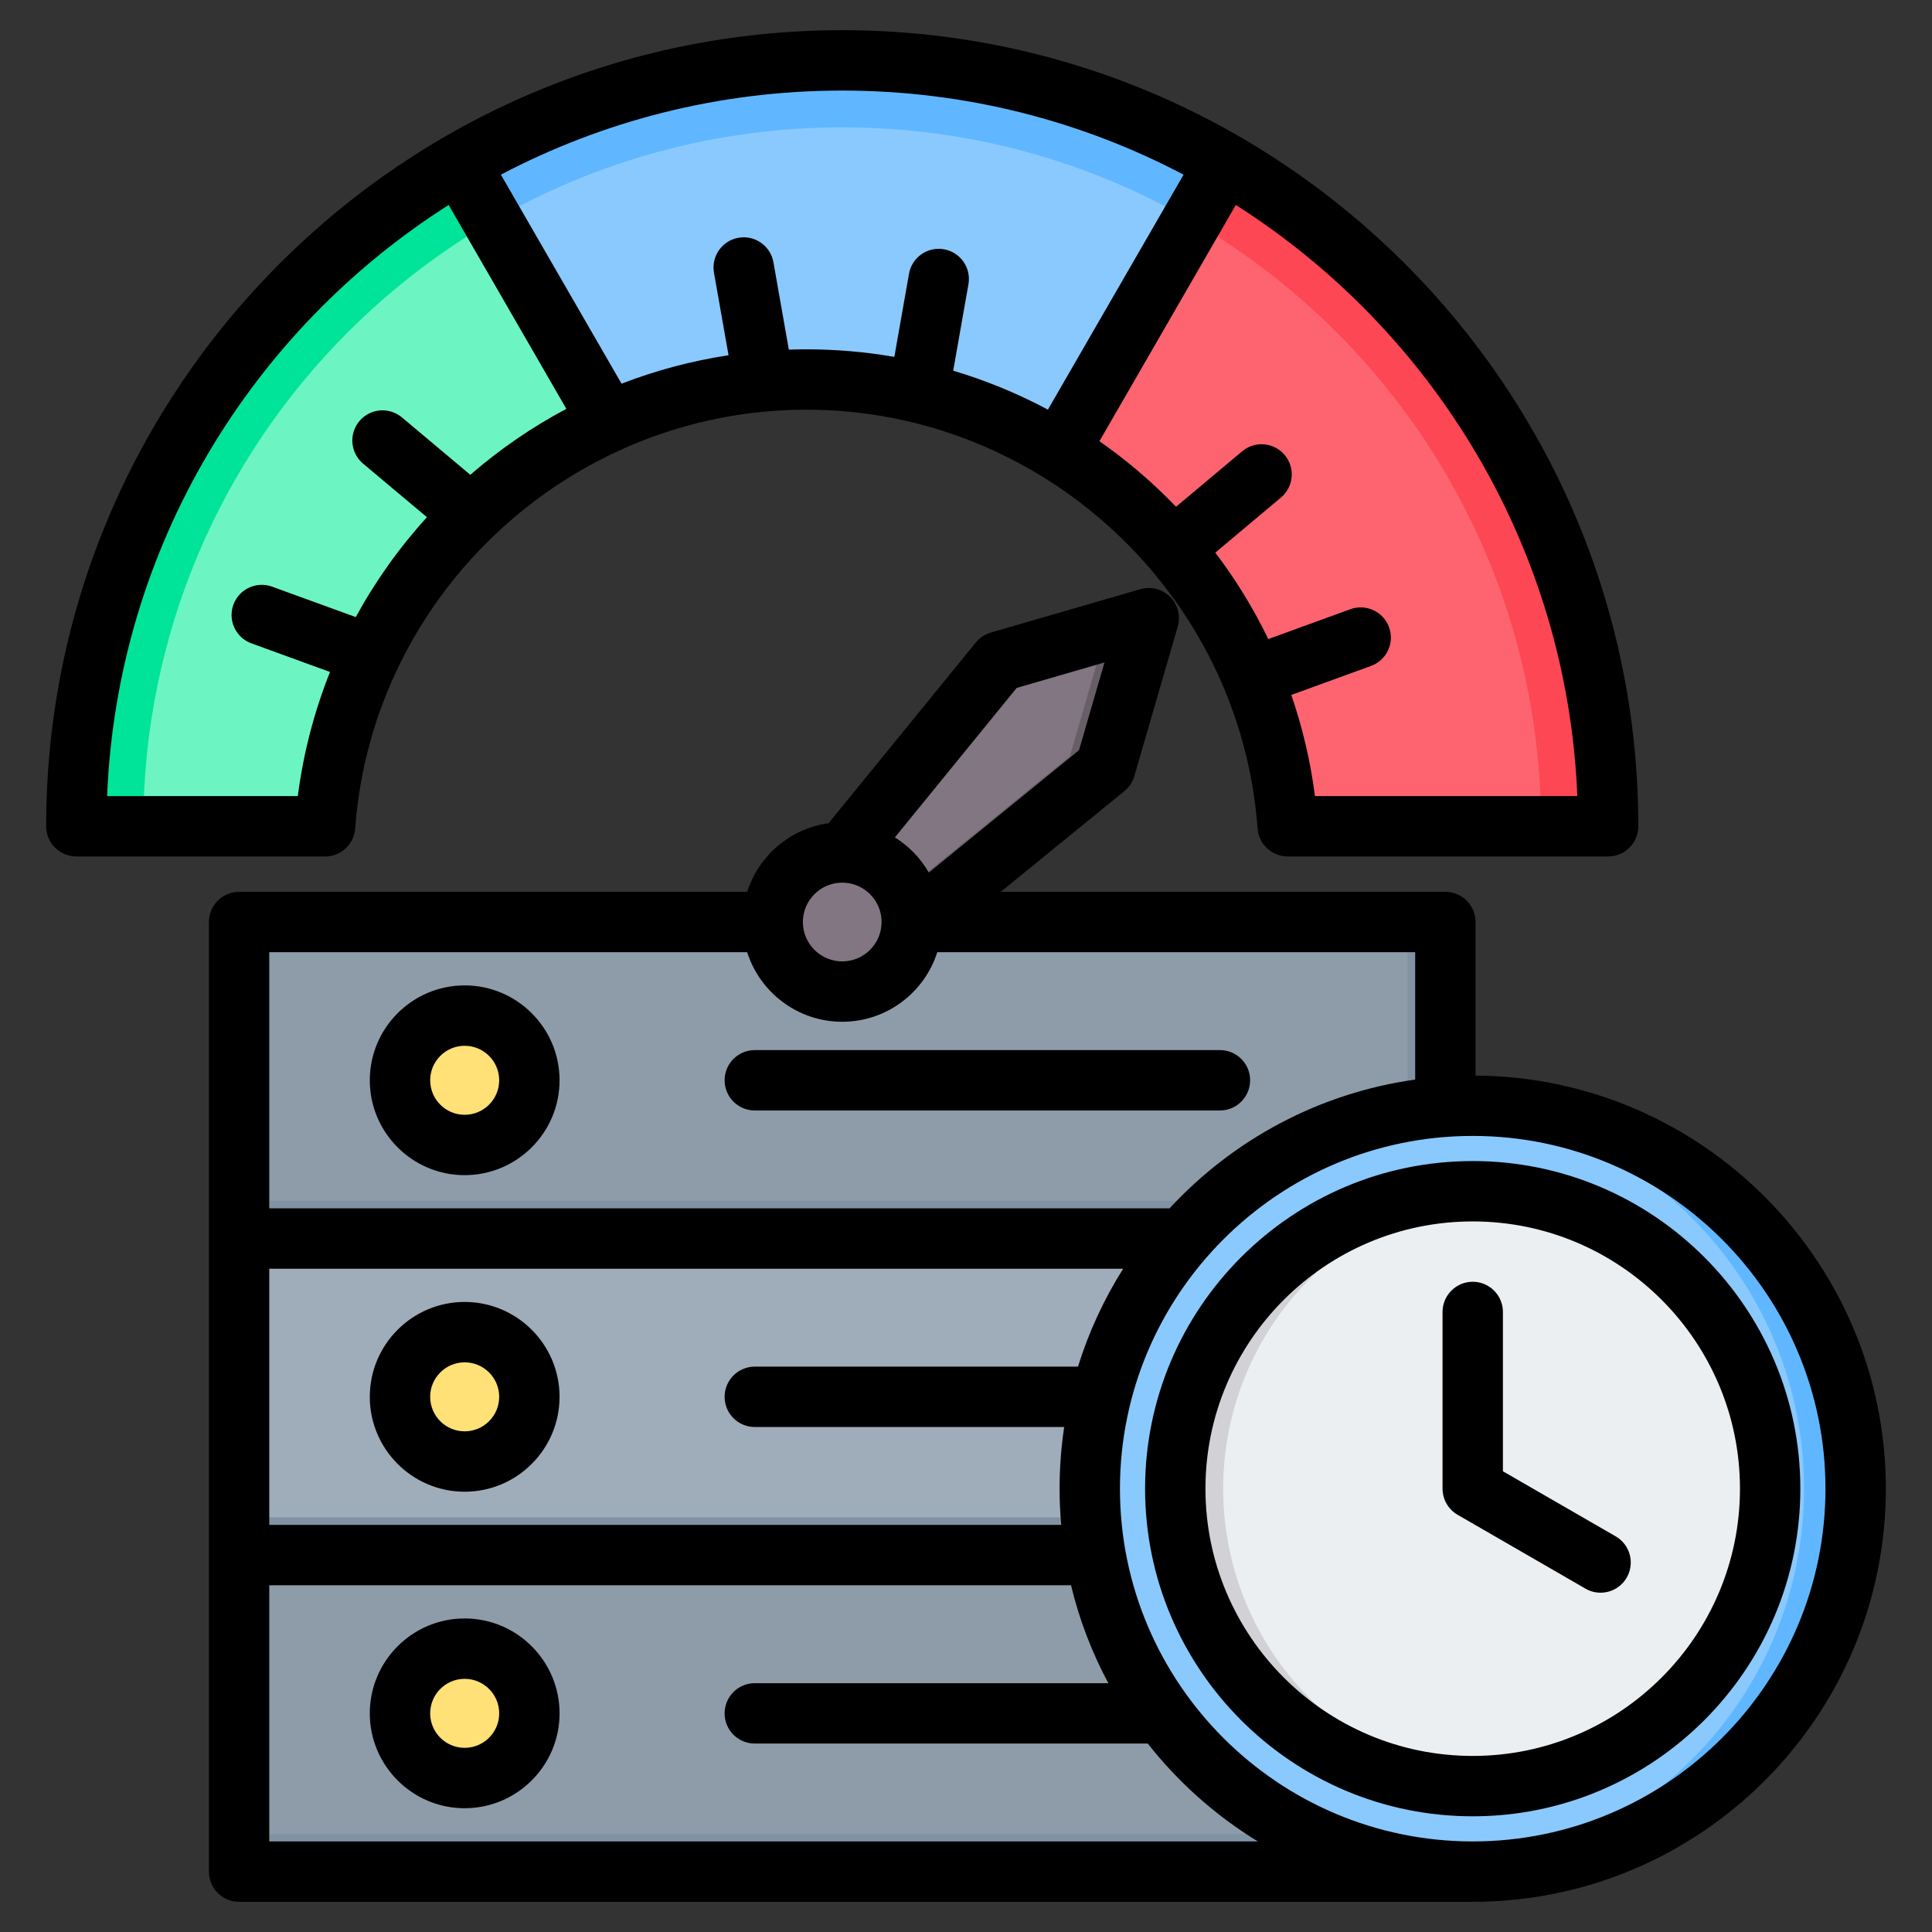
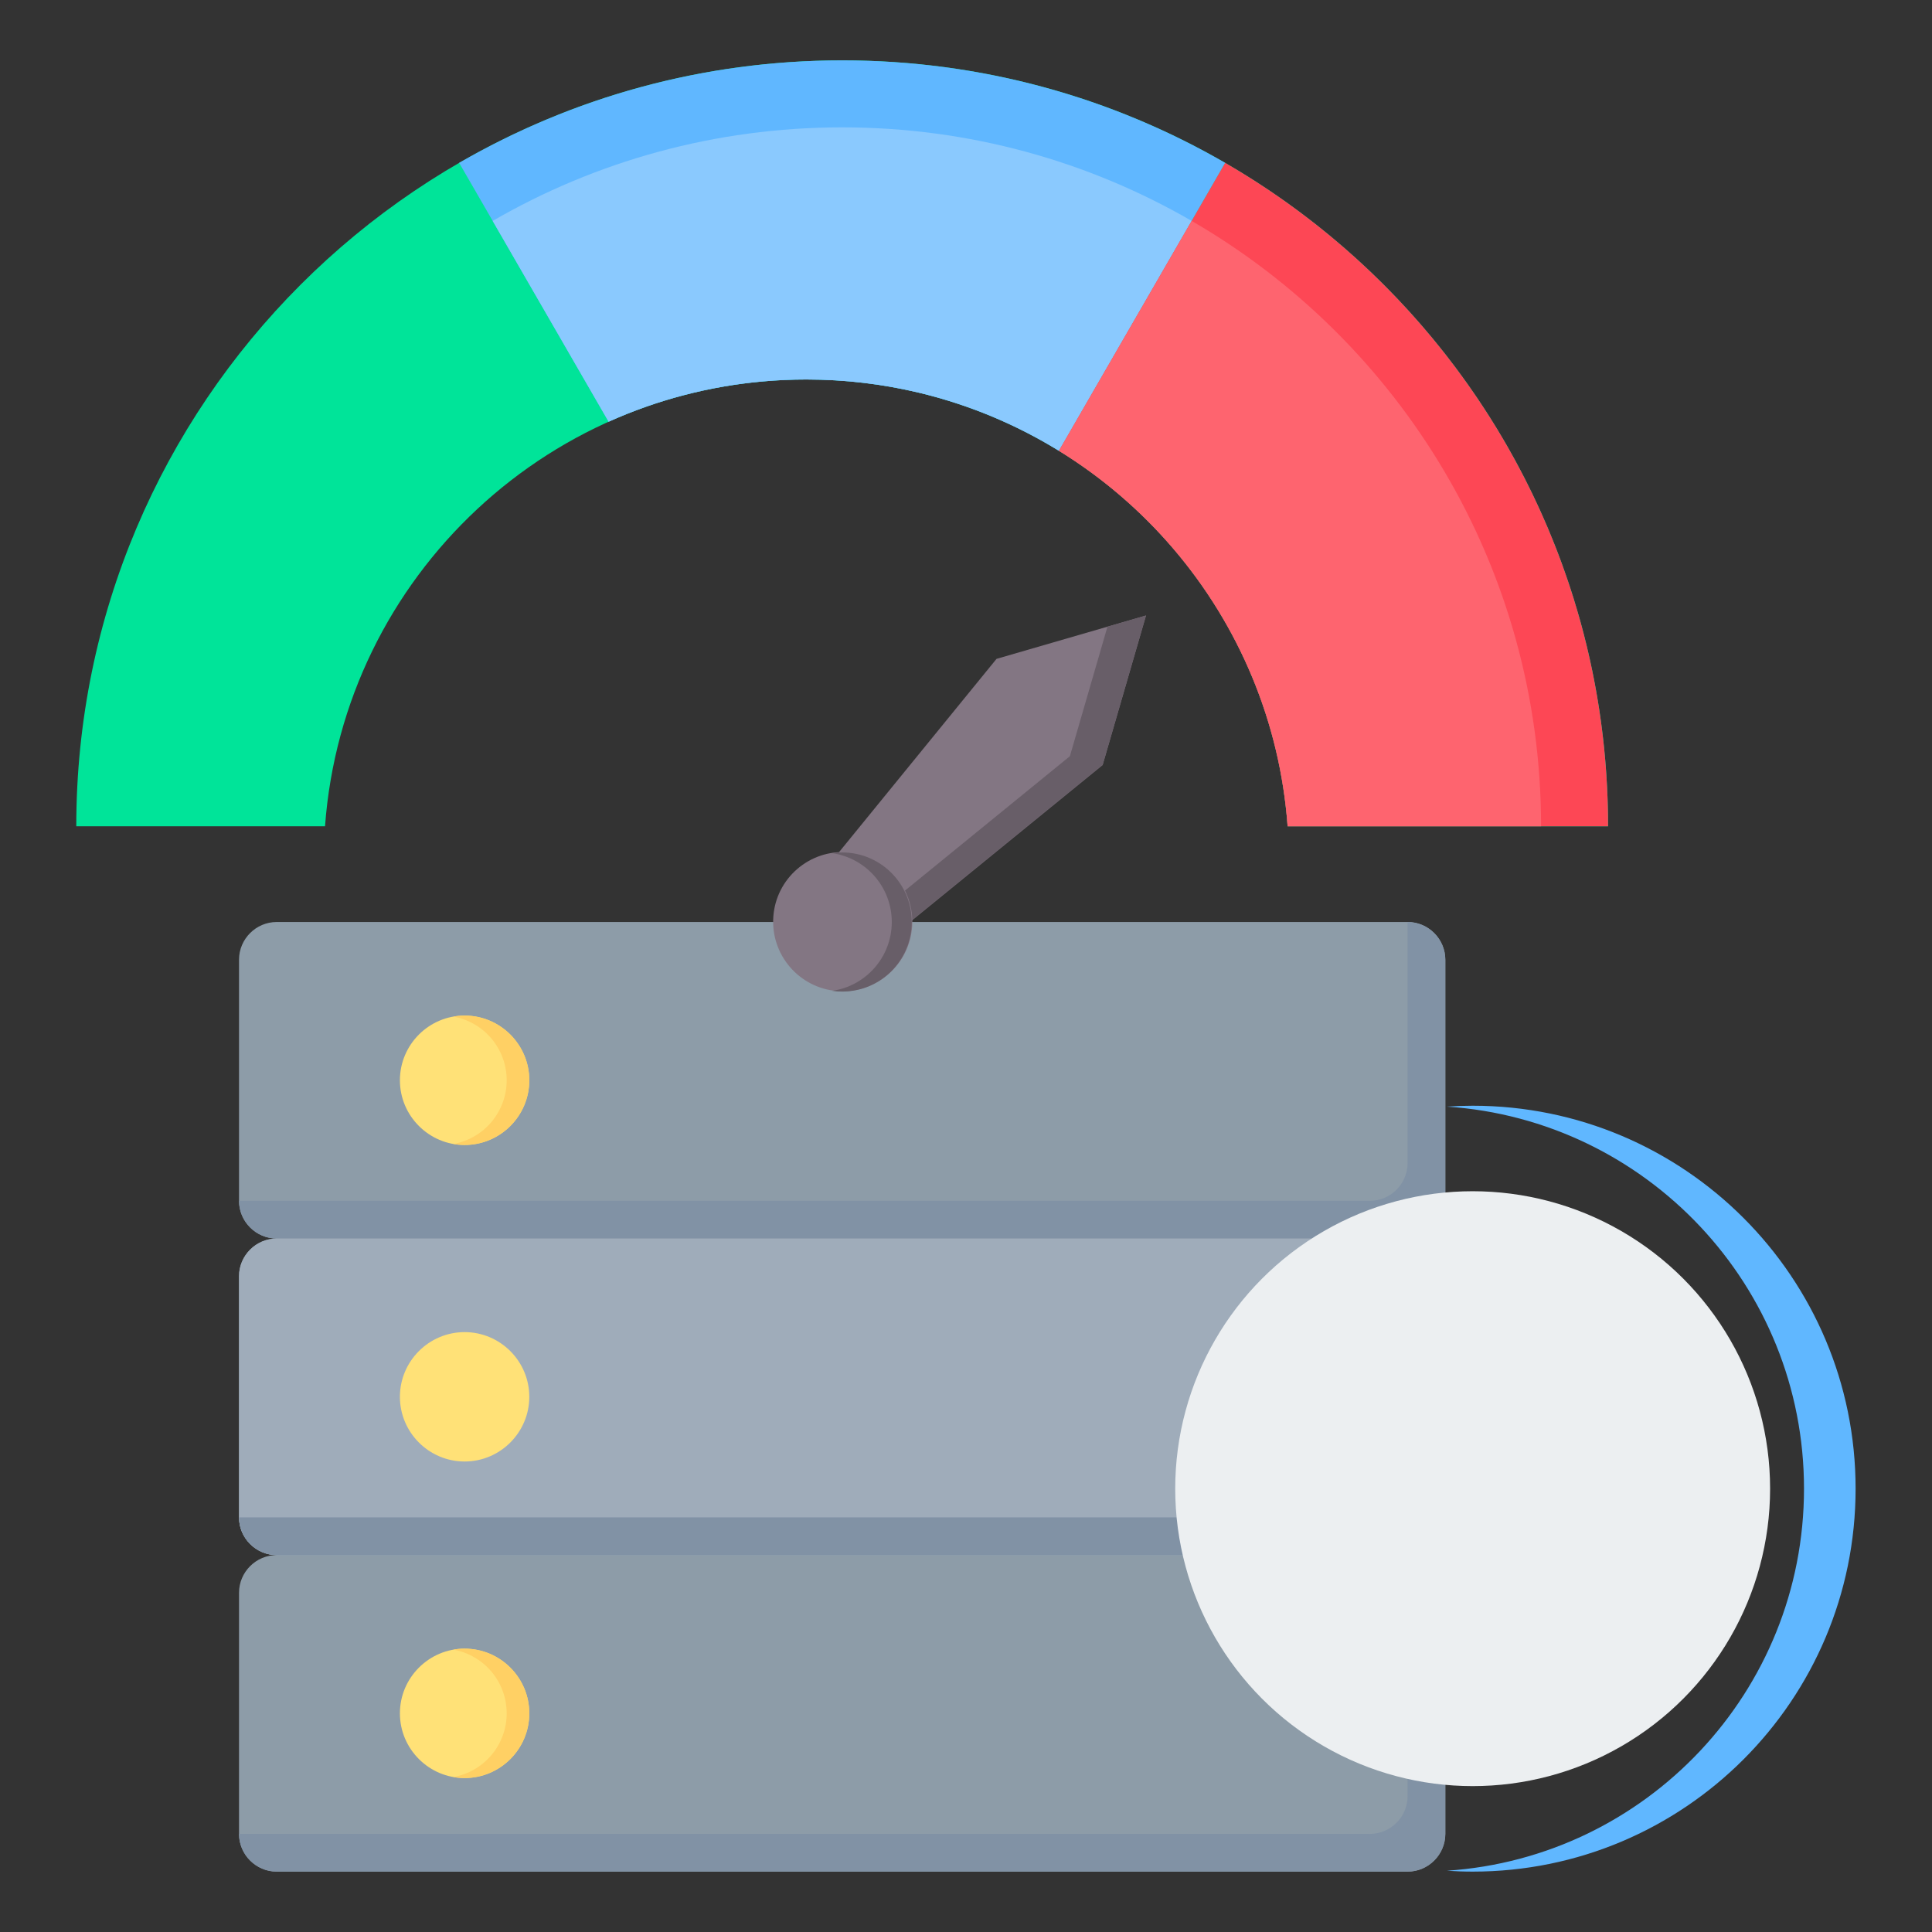
<svg xmlns="http://www.w3.org/2000/svg" id="Layer_1" enable-background="new 0 0 512 512" viewBox="0 0 512 512">
  <rect x="0" y="0" width="512" height="512" fill="#333333" stroke="none" />
  <g clip-rule="evenodd" fill-rule="evenodd">
    <g>
      <g>
        <path d="m373.025 412.112c5.5 0 10 4.5 10 10v63.886c0 5.5-4.5 10-10 10h-299.684c-5.5 0-10-4.5-10-10v-63.886c0-5.5 4.5-10 10-10-5.5 0-10-4.5-10-10v-63.886c0-5.5 4.5-10 10-10-5.5 0-10-4.5-10-10v-63.886c0-5.5 4.5-10 10-10h299.684c5.5 0 10 4.5 10 10v63.886c0 5.5-4.5 10-10 10 5.5 0 10 4.5 10 10v63.886c0 5.501-4.499 10-10 10z" fill="#8d9ca8" />
        <path d="m373.025 244.342c5.501 0 10 4.5 10 10v63.886c0 5.5-4.5 10-10 10h-299.684c-5.5 0-10-4.5-10-10v-.001h299.684c5.5 0 10-4.5 10-10z" fill="#8192a5" />
        <path d="m373.025 412.112c5.501 0 10 4.5 10 10v63.886c0 5.5-4.5 10-10 10h-299.684c-5.5 0-10-4.5-10-10v-.001h299.684c5.5 0 10-4.5 10-10z" fill="#8192a5" />
        <path d="m123.124 303.429c9.443 0 17.145-7.702 17.145-17.145s-7.702-17.145-17.145-17.145-17.145 7.702-17.145 17.145 7.702 17.145 17.145 17.145z" fill="#ffe177" />
        <path d="m123.124 269.14c9.469 0 17.145 7.676 17.145 17.145s-7.676 17.145-17.145 17.145c-1.022 0-2.024-.09-2.997-.262 8.04-1.418 14.148-8.437 14.148-16.883s-6.108-15.466-14.148-16.883c.973-.172 1.975-.262 2.997-.262z" fill="#ffd064" />
        <path d="m123.124 471.199c9.443 0 17.145-7.702 17.145-17.145s-7.702-17.145-17.145-17.145-17.145 7.702-17.145 17.145c0 9.444 7.702 17.145 17.145 17.145z" fill="#ffe177" />
        <path d="m123.124 436.91c9.469 0 17.145 7.676 17.145 17.145s-7.676 17.145-17.145 17.145c-1.022 0-2.024-.09-2.997-.262 8.04-1.418 14.148-8.437 14.148-16.883s-6.108-15.466-14.148-16.883c.973-.172 1.975-.262 2.997-.262z" fill="#ffd064" />
        <path d="m73.341 412.112h299.684c5.5 0 10-4.5 10-10v-63.886c0-5.5-4.5-10-10-10h-299.684c-5.5 0-10 4.5-10 10v63.886c0 5.501 4.5 10 10 10z" fill="#9facba" />
        <path d="m373.025 328.227c5.501 0 10 4.5 10 10v63.886c0 5.5-4.5 10-10 10h-299.684c-5.5 0-10-4.5-10-10v-.001h299.684c5.5 0 10-4.5 10-10z" fill="#8192a5" />
        <path d="m123.124 387.314c9.443 0 17.145-7.702 17.145-17.145s-7.702-17.145-17.145-17.145-17.145 7.702-17.145 17.145c0 9.444 7.702 17.145 17.145 17.145z" fill="#ffe177" />
-         <path d="m123.124 353.025c9.469 0 17.145 7.676 17.145 17.145s-7.676 17.145-17.145 17.145c-1.022 0-2.024-.09-2.997-.262 8.04-1.418 14.148-8.437 14.148-16.883s-6.108-15.466-14.148-16.883c.973-.172 1.975-.262 2.997-.262z" fill="#ffd064" />
      </g>
      <g>
        <path d="m303.705 163.111-39.616 11.495-47.272 58.013 17.38 17.38 58.013-47.271z" fill="#837683" />
        <path d="m303.705 163.111-10.215 2.964-9.96 34.327-54.511 44.418 5.178 5.179 58.013-47.271z" fill="#685e68" />
        <ellipse cx="223.184" cy="244.34" fill="#837683" rx="18.433" ry="18.433" transform="matrix(.071 -.998 .998 .071 -36.363 449.641)" />
        <path d="m223.184 225.907c-.898 0-1.78.066-2.644.19 8.928 1.282 15.79 8.961 15.79 18.243 0 9.283-6.862 16.961-15.79 18.244.863.124 1.746.19 2.644.19 10.18 0 18.433-8.253 18.433-18.433 0-10.182-8.253-18.434-18.433-18.434z" fill="#685e68" />
        <path d="m223.184 15.998c112.097 0 202.97 90.873 202.97 202.97v.001h-84.922c-4.861-66.2-60.107-118.4-127.548-118.4s-122.687 52.2-127.549 118.4h-65.921v-.001c0-112.097 90.873-202.97 202.97-202.97z" fill="#00e499" />
-         <path d="m408.401 218.969h-67.169c-4.861-66.2-60.107-118.4-127.549-118.4-67.441 0-122.687 52.199-127.548 118.4h-48.168v-.001c0-102.292 82.924-185.217 185.217-185.217 102.292 0 185.217 82.925 185.217 185.218z" fill="#6cf5c2" />
        <path d="m213.683 100.569c10.247 0 20.213 1.205 29.764 3.481 13.325 3.176 25.84 8.437 37.183 15.419l44.056-76.307c-29.858-17.276-64.525-27.164-101.502-27.164s-71.644 9.888-101.502 27.164l39.605 68.598c12.732-5.725 26.571-9.428 41.106-10.699 3.72-.326 7.486-.492 11.29-.492z" fill="#60b7ff" />
        <path d="m213.683 100.569c10.247 0 20.213 1.205 29.764 3.481 13.325 3.176 25.84 8.437 37.183 15.419l35.175-60.926c-27.247-15.765-58.879-24.792-92.621-24.792s-65.375 9.028-92.621 24.792l30.724 53.216c12.732-5.725 26.571-9.428 41.106-10.699 3.72-.325 7.486-.491 11.29-.491z" fill="#8ac9fe" />
        <path d="m324.686 43.162-44.056 76.307c11.399 7.016 21.613 15.771 30.274 25.894 8.65 10.11 15.75 21.586 20.934 34.059 5.122 12.327 8.372 25.627 9.394 39.547l84.922-.001c0-75.12-40.81-140.709-101.468-175.806z" fill="#fd4755" />
        <path d="m315.805 58.544-35.175 60.926c11.399 7.016 21.613 15.771 30.274 25.894 8.65 10.11 15.75 21.586 20.934 34.059 5.122 12.327 8.372 25.627 9.394 39.547l67.169-.001c0-68.551-37.243-128.399-92.596-160.425z" fill="#fe646f" />
      </g>
      <g>
-         <ellipse cx="390.269" cy="394.513" fill="#8ac9fe" rx="101.485" ry="101.485" transform="matrix(.028 -1 1 .028 -14.92 773.686)" />
        <path d="m390.269 293.028c56.049 0 101.485 45.437 101.485 101.485s-45.437 101.485-101.485 101.485c-2.299 0-4.577-.084-6.837-.234 52.859-3.517 94.648-47.5 94.648-101.25s-41.789-97.733-94.648-101.251c2.26-.151 4.538-.235 6.837-.235z" fill="#60b7ff" />
        <circle cx="390.269" cy="394.513" fill="#eceff1" r="78.825" />
-         <path d="m390.269 315.688c-43.534 0-78.825 35.291-78.825 78.825s35.291 78.825 78.825 78.825c2.141 0 4.26-.089 6.358-.256-40.561-3.238-72.468-37.176-72.468-78.569s31.907-75.332 72.468-78.569c-2.098-.168-4.218-.256-6.358-.256z" fill="#d1d1d6" />
      </g>
    </g>
-     <path d="m431.096 418.079c-1.478 2.57-4.17 4-6.928 4-1.36 0-2.729-.339-3.991-1.068l-33.889-19.573c-2.48-1.431-4-4.071-4-6.927v-46.832c0-4.41 3.582-8 8-8 4.41 0 8.001 3.591 8.001 8v42.219l29.889 17.253c3.822 2.207 5.13 7.107 2.918 10.928zm-40.807 47.26c39.052 0 70.819-31.767 70.819-70.819 0-39.062-31.767-70.829-70.819-70.829-39.061 0-70.833 31.767-70.833 70.829 0 39.052 31.771 70.819 70.833 70.819zm0-157.649c-47.881 0-86.829 38.949-86.829 86.829 0 47.871 38.948 86.82 86.829 86.82 47.872 0 86.82-38.949 86.82-86.82 0-47.88-38.949-86.829-86.82-86.829zm0 180.309c51.538 0 93.479-41.937 93.479-93.479 0-51.552-41.941-93.489-93.479-93.489-51.552 0-93.489 41.937-93.489 93.489 0 51.542 41.937 93.479 93.489 93.479zm-318.93 0v-67.892h212.471c2.198 9.154 5.549 17.851 9.888 25.955h-93.687c-4.424 0-8.001 3.577-8.001 8 0 4.419 3.577 7.996 8.001 7.996h104.139c8.09 10.283 17.978 19.093 29.178 25.941zm214.321-125.829h-85.648c-4.424 0-8.001 3.581-8.001 8s3.577 8.001 8.001 8.001h81.987c-.8 5.332-1.219 10.791-1.219 16.349 0 3.228.151 6.429.428 9.591h-209.869v-67.882h226.288c-5.059 8.01-9.106 16.721-11.967 25.941zm-87.672-109.824c3.398 10.674 13.399 18.429 25.192 18.429 11.789 0 21.799-7.756 25.188-18.429h126.653v33.753c-25.583 3.577-48.352 16.029-65.101 34.129h-238.581v-67.882zm25.192-18.435c-5.751 0-10.429 4.678-10.429 10.434 0 5.751 4.678 10.434 10.429 10.434 5.746 0 10.429-4.683 10.429-10.434 0-5.756-4.683-10.434-10.429-10.434zm46.239-51.608 23.262-6.744-6.753 23.253-39.8 32.43c-2.179-3.802-5.28-7.012-8.989-9.328zm121.598 102.737v-40.695c0-4.419-3.577-8.001-8.001-8.001h-117.82l32.769-26.703c1.261-1.026 2.184-2.414 2.631-3.972l11.492-39.617c.819-2.8.038-5.826-2.024-7.887-2.066-2.061-5.087-2.838-7.888-2.024l-39.617 11.492c-1.562.452-2.942 1.369-3.972 2.631l-39.033 47.9c-10.175 1.403-18.528 8.617-21.569 18.18h-134.646c-4.419 0-8 3.581-8 8.001v251.655c0 4.419 3.581 8 8 8h326.93c60.371 0 109.48-49.109 109.48-109.48 0-60.122-48.699-109.071-108.732-109.48zm-362.65-74.067c2.673-65.849 38.163-123.378 90.51-156.655l31.193 54.032c-9.05 4.8-17.582 10.65-25.451 17.479l-18.128-15.215c-3.393-2.843-8.429-2.4-11.271.984-2.838 3.384-2.4 8.433.979 11.271l16.923 14.194c-7.37 8.099-13.69 16.989-18.862 26.472l-22.171-8.066c-4.146-1.511-8.74.626-10.259 4.781-1.511 4.151.63 8.739 4.791 10.25l20.811 7.577c-4.179 10.495-7.069 21.531-8.532 32.896zm285.271-164.684c-27.051-14.232-57.83-22.288-90.458-22.288-32.633 0-63.411 8.057-90.463 22.288l31.979 55.387c9.111-3.52 18.613-6.052 28.355-7.535l-3.864-21.865c-.767-4.353 2.142-8.499 6.49-9.266 4.353-.772 8.499 2.137 9.271 6.49l4.08 23.159c1.549-.052 3.101-.085 4.65-.085 7.878 0 15.672.682 23.309 2l3.887-22.025c.762-4.353 4.913-7.257 9.262-6.49 4.353.767 7.262 4.918 6.49 9.267l-4.038 22.91c8.688 2.589 17.098 6.043 25.098 10.321zm104.351 164.684c-2.669-65.849-38.163-123.378-90.51-156.655l-36.139 62.611c5.257 3.671 10.288 7.732 15.036 12.17 1.812 1.689 3.563 3.426 5.271 5.196l17.521-14.697c3.379-2.838 8.429-2.4 11.271.988 2.838 3.384 2.391 8.429-.993 11.267l-17.399 14.598c5.45 7.182 10.151 14.853 14.039 22.91l21.752-7.916c4.151-1.506 8.749.63 10.259 4.781 1.511 4.151-.63 8.744-4.791 10.255l-21.121 7.685c2.984 8.65 5.092 17.62 6.273 26.807zm-323.881 8.584c4.57-62.235 57.091-110.986 119.571-110.986 62.479 0 115 48.752 119.57 110.986.311 4.179 3.788 7.417 7.982 7.417l84.919-.005c4.419 0 8.001-3.581 8.001-8.001-.001-116.327-94.643-210.968-210.971-210.968-116.333 0-210.97 94.641-210.97 210.974 0 4.414 3.577 8.001 7.996 8.001h65.92c4.193-.001 7.671-3.239 7.982-7.418zm97.903 66.73c0 4.419 3.577 8 8.001 8h123.265c4.424 0 8-3.581 8-8s-3.577-8-8-8h-123.266c-4.423-.001-8 3.581-8 8zm-68.894 176.91c5.05 0 9.154-4.099 9.154-9.135 0-5.054-4.104-9.154-9.154-9.154-5.036 0-9.139 4.099-9.139 9.154-.001 5.036 4.103 9.135 9.139 9.135zm0-34.289c-13.86 0-25.14 11.281-25.14 25.155 0 13.855 11.281 25.136 25.14 25.136 13.869 0 25.15-11.281 25.15-25.136 0-13.874-11.281-25.155-25.15-25.155zm0-49.589c5.05 0 9.154-4.099 9.154-9.149 0-5.04-4.104-9.139-9.154-9.139-5.036 0-9.139 4.099-9.139 9.139-.001 5.05 4.103 9.149 9.139 9.149zm0-34.289c-13.86 0-25.14 11.281-25.14 25.141 0 13.869 11.281 25.15 25.14 25.15 13.869 0 25.15-11.281 25.15-25.15 0-13.861-11.281-25.141-25.15-25.141zm0-67.887c-5.036 0-9.139 4.099-9.139 9.144 0 5.04 4.104 9.144 9.139 9.144 5.05 0 9.154-4.104 9.154-9.144 0-5.045-4.104-9.144-9.154-9.144zm0 34.284c13.869 0 25.15-11.276 25.15-25.14s-11.281-25.145-25.15-25.145c-13.86 0-25.14 11.281-25.14 25.145-.001 13.864 11.28 25.14 25.14 25.14z" />
  </g>
</svg>